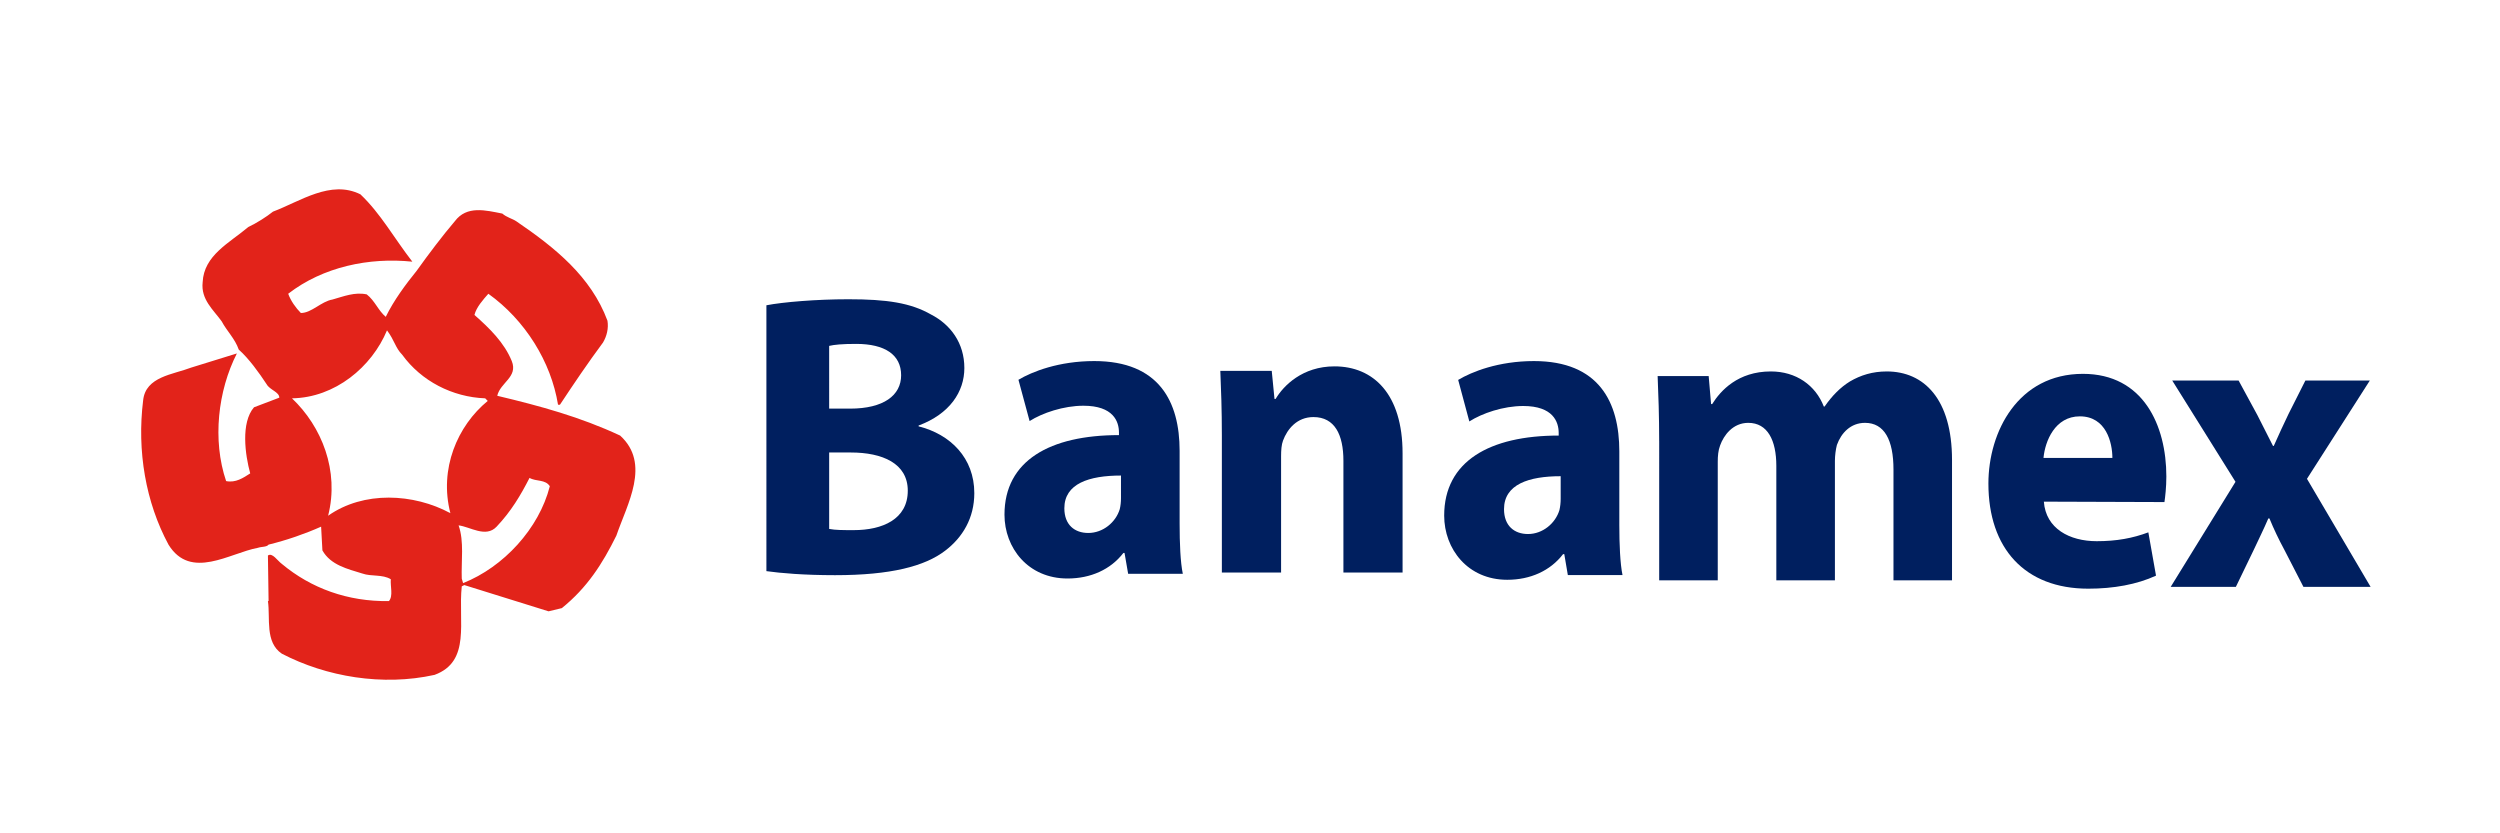
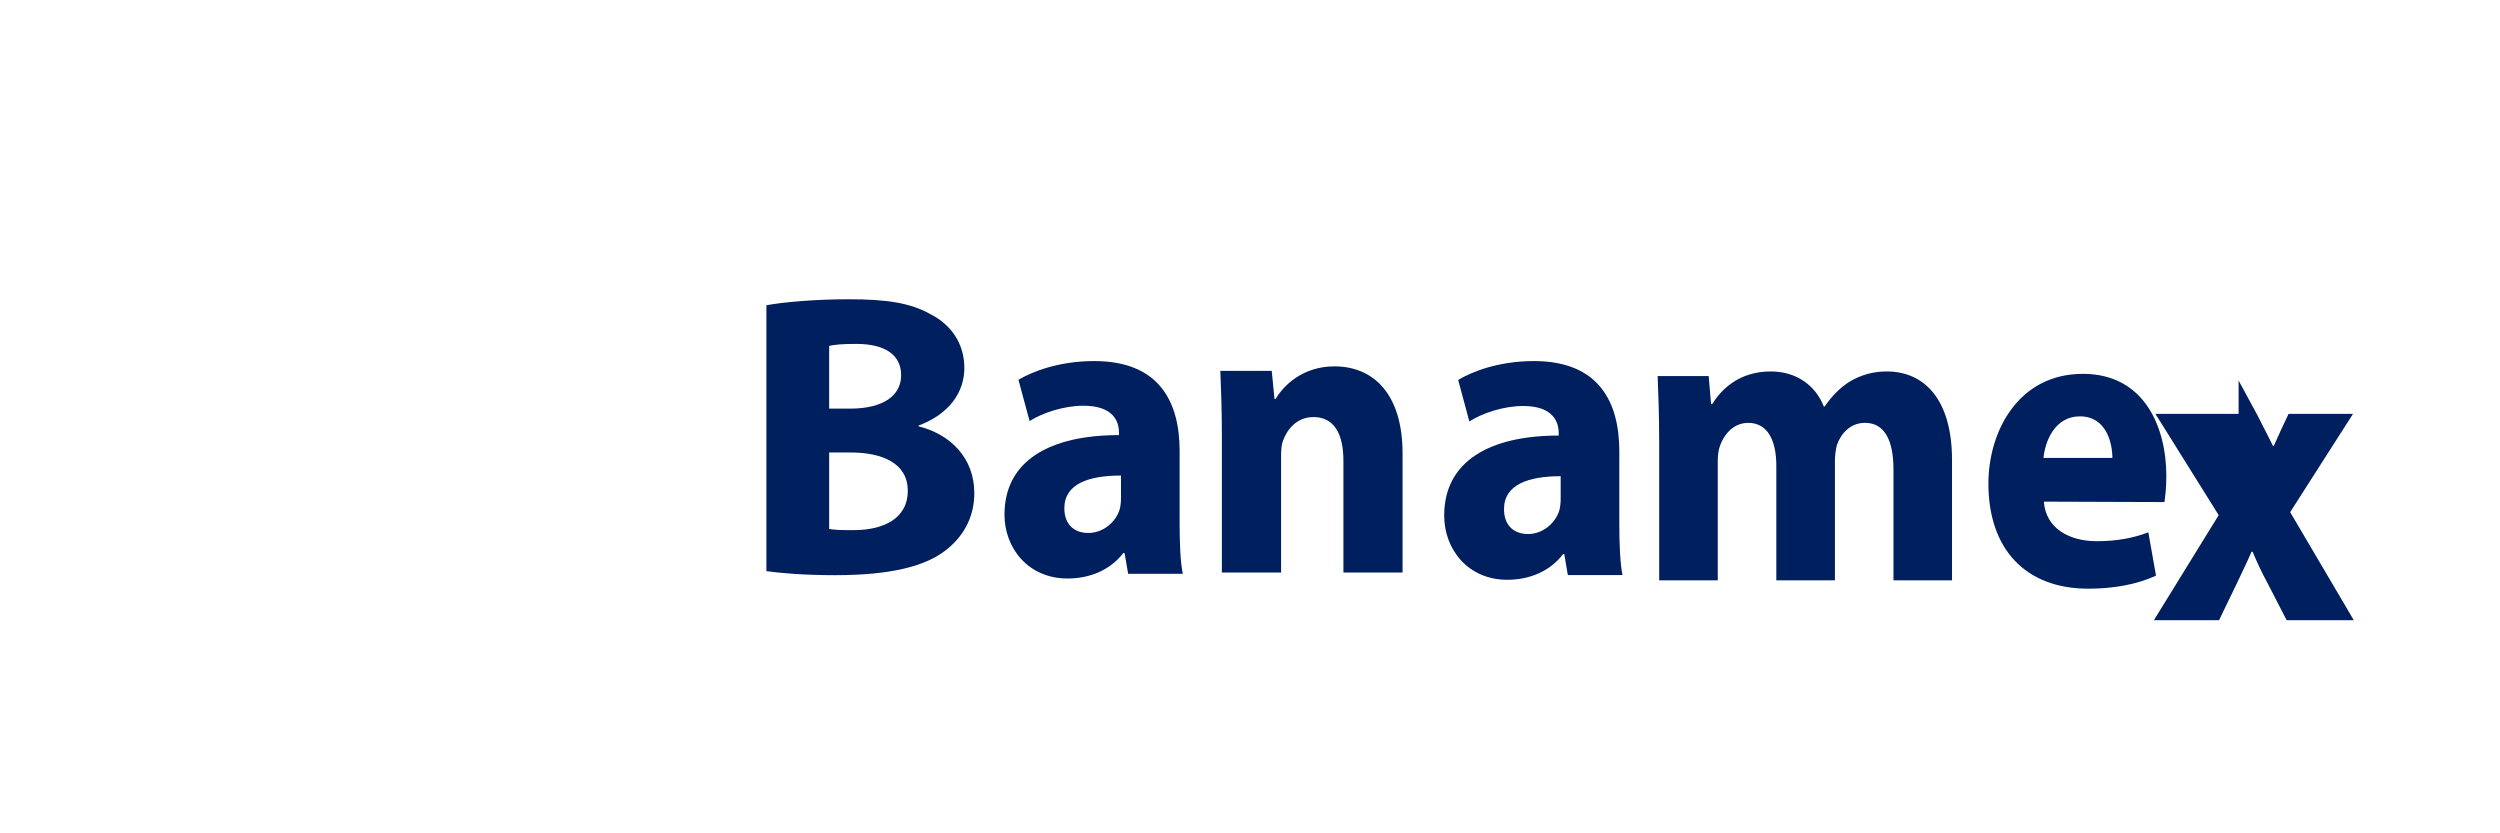
<svg xmlns="http://www.w3.org/2000/svg" version="1.1" id="Capa_1" x="0px" y="0px" width="425.2px" height="141.73px" viewBox="0 0 425.2 141.73" enable-background="new 0 0 425.2 141.73" xml:space="preserve">
  <g>
-     <path fill="#E2231A" d="M105.473,74.082c-6.787-3.17-13.578-5.023-20.902-6.768c0.54-2.292,3.552-3.168,2.476-5.893   c-1.292-3.166-3.768-5.566-6.352-7.857c0.316-1.309,1.5-2.622,2.364-3.602c6.251,4.473,10.67,11.567,11.851,18.875h0.324   c2.375-3.594,4.74-7.094,7.327-10.582c0.644-1.089,0.968-2.401,0.756-3.708c-2.8-7.529-8.947-12.443-15.511-16.916   c-0.648-0.438-1.619-0.652-2.375-1.307c-2.804-0.546-6.036-1.423-8.076,1.307c-2.051,2.401-4.527,5.675-6.471,8.403   c-1.94,2.401-3.88,5.021-5.276,7.857c-1.296-1.091-1.832-2.726-3.235-3.822c-2.044-0.432-3.879,0.33-5.816,0.872   c-1.944,0.334-3.556,2.295-5.387,2.295c-0.864-0.87-1.724-2.071-2.152-3.274c5.927-4.586,13.787-6.22,21.113-5.455   c-3.128-4.035-5.383-8.183-8.835-11.457c-5.063-2.509-10.231,1.201-14.866,2.946c-1.084,0.872-2.804,1.961-4.2,2.618   c-3.239,2.731-7.547,4.804-7.763,9.385c-0.328,2.942,1.832,4.697,3.239,6.658c0.86,1.631,2.26,2.945,2.9,4.8   c1.724,1.529,3.451,3.932,4.74,5.893c0.547,0.983,2.159,1.311,2.159,2.287L43.2,69.273c-2.267,2.626-1.512,8.075-0.644,11.242   c-1.187,0.764-2.48,1.643-4.099,1.309c-2.364-6.98-1.396-15.379,1.832-21.711l-7.759,2.403c-3.124,1.201-7.751,1.527-8.183,5.561   c-1.072,8.625,0.432,17.35,4.311,24.554c3.764,6.11,10.447,1.417,15.186,0.547c0.648-0.224,1.512-0.112,1.836-0.547   c3.116-0.764,6.251-1.857,8.935-3.056l0.22,4.036c1.4,2.509,4.311,3.162,6.784,3.932c1.52,0.546,3.451,0.106,4.851,0.98   c-0.108,1.205,0.436,2.836-0.32,3.71c-7.003,0.11-13.254-2.179-18.214-6.323c-0.756-0.549-1.612-1.971-2.368-1.427l0.112,7.749   h-0.112c0.432,2.944-0.54,6.99,2.368,8.949c7.543,3.92,17.134,5.565,25.973,3.602c6.243-2.29,3.984-9.059,4.628-15.057l0.432-0.218   l14.33,4.465l2.26-0.544c4.311-3.488,6.899-7.524,9.271-12.329C106.657,85.752,110.744,78.879,105.473,74.082 M55.806,87.716   c1.94-7.636-1.08-15.163-6.147-19.968c7.335-0.112,13.575-5.347,16.162-11.563c1.3,1.728,1.4,2.946,2.584,4.146   c3.239,4.473,8.519,7.204,14.118,7.418l0.432,0.438c-5.175,4.254-8.299,11.569-6.355,19.095   C70.349,83.902,61.841,83.459,55.806,87.716 M78.76,99.176l-0.224-0.764c-0.108-2.948,0.432-6.33-0.54-9.057   c1.94,0.218,4.632,2.179,6.467,0.218c2.48-2.62,4.092-5.347,5.6-8.295c1.084,0.654,2.696,0.218,3.448,1.421   C91.682,89.901,85.647,96.445,78.76,99.176" />
    <path fill="#001F5F" d="M130.351,51.921c2.827-0.546,8.488-1.024,13.929-1.024c6.579,0,10.609,0.613,14.076,2.597   c3.32,1.71,5.661,4.857,5.661,9.099c0,4.032-2.48,7.802-7.783,9.78v0.139c5.442,1.367,9.476,5.399,9.476,11.357   c0,4.238-1.978,7.524-4.944,9.782c-3.467,2.665-9.271,4.174-18.75,4.174c-5.307,0-9.26-0.347-11.666-0.686V51.921z M141.025,69.5   h3.54c5.727,0,8.7-2.254,8.7-5.679c0-3.486-2.761-5.331-7.644-5.331c-2.399,0-3.744,0.135-4.597,0.339V69.5z M141.025,89.961   c1.064,0.203,2.337,0.203,4.18,0.203c4.875,0,9.19-1.847,9.19-6.708c0-4.649-4.315-6.496-9.691-6.496h-3.679V89.961z" />
    <path fill="#001F5F" d="M200.629,89.056c0,3.324,0.131,6.585,0.544,8.54h-9.298l-0.613-3.548h-0.201   c-2.171,2.821-5.565,4.343-9.498,4.343c-6.718,0-10.721-5.212-10.721-10.854c0-9.194,7.736-13.534,19.471-13.534v-0.438   c0-1.876-0.949-4.558-6.039-4.558c-3.39,0-6.992,1.23-9.159,2.607l-1.897-7.019c2.306-1.377,6.849-3.185,12.892-3.185   c11.06,0,14.519,6.945,14.519,15.267V89.056z M190.657,80.881c-5.433,0-9.633,1.371-9.633,5.57c0,2.821,1.758,4.196,4.065,4.196   c2.51,0,4.681-1.809,5.36-4.053c0.139-0.576,0.208-1.224,0.208-1.884V80.881z" />
    <path fill="#001F5F" d="M275.413,89.22c0,3.344,0.139,6.625,0.544,8.592h-9.298l-0.605-3.567h-0.204   c-2.175,2.835-5.565,4.364-9.502,4.364c-6.714,0-10.721-5.237-10.721-10.917c0-9.244,7.732-13.611,19.475-13.611v-0.438   c0-1.89-0.949-4.591-6.035-4.591c-3.394,0-6.996,1.24-9.163,2.626l-1.897-7.063c2.306-1.386,6.853-3.205,12.884-3.205   c11.064,0,14.523,6.992,14.523,15.36V89.22z M265.44,80.993c-5.426,0-9.637,1.386-9.637,5.605c0,2.844,1.766,4.229,4.076,4.229   c2.507,0,4.678-1.824,5.353-4.084c0.135-0.58,0.208-1.232,0.208-1.892V80.993z" />
    <path fill="#001F5F" d="M207.814,74.022c0-4.279-0.131-7.858-0.262-10.943h8.746l0.467,4.766h0.197   c1.323-2.245,4.566-5.534,10.003-5.534c6.621,0,11.585,4.693,11.585,14.793v20.277h-10.062V78.368c0-4.417-1.462-7.433-5.102-7.433   c-2.784,0-4.439,2.031-5.168,3.999c-0.27,0.698-0.331,1.681-0.331,2.667v19.781h-10.073V74.022z" />
    <path fill="#001F5F" d="M282.192,75.04c0-4.335-0.131-7.958-0.262-11.084h8.681l0.409,4.763h0.193   c1.415-2.277,4.381-5.544,9.969-5.544c4.3,0,7.597,2.343,9.013,5.966h0.135c1.281-1.847,2.692-3.266,4.308-4.263   c1.816-1.064,3.837-1.702,6.263-1.702c6.325,0,11.099,4.685,11.099,15.059v20.464h-9.957V79.87c0-5.044-1.55-7.952-4.848-7.952   c-2.418,0-4.037,1.701-4.774,3.76c-0.208,0.783-0.339,1.849-0.339,2.703v20.317h-9.965V79.232c0-4.335-1.481-7.314-4.774-7.314   c-2.623,0-4.173,2.127-4.782,3.833c-0.332,0.849-0.405,1.849-0.405,2.771v20.177h-9.961V75.04z" />
    <path fill="#001F5F" d="M347.62,85.321c0.328,4.58,4.366,6.725,8.985,6.725c3.382,0,6.112-0.505,8.785-1.504l1.304,7.364   c-3.251,1.502-7.227,2.217-11.523,2.217c-10.802,0-16.984-6.866-16.984-17.876c0-8.858,5.071-18.663,16.077-18.663   c10.281,0,14.188,8.794,14.188,17.448c0,1.861-0.197,3.504-0.324,4.36L347.62,85.321z M359.274,77.888   c0-2.574-1.041-7.075-5.534-7.075c-4.234,0-5.919,4.215-6.182,7.075H359.274z" />
-     <path fill="#001F5F" d="M380.742,64.723l3.193,5.881c0.929,1.799,1.789,3.519,2.657,5.241h0.131c0.86-1.944,1.659-3.66,2.518-5.453   l2.858-5.669h10.96l-10.69,16.714l10.821,18.374h-11.423l-3.255-6.321c-0.93-1.72-1.79-3.515-2.522-5.308h-0.197   c-0.795,1.87-1.666,3.588-2.461,5.308l-3.054,6.321h-11.083l11.018-17.865l-10.759-17.223H380.742z" />
+     <path fill="#001F5F" d="M380.742,64.723l3.193,5.881c0.929,1.799,1.789,3.519,2.657,5.241h0.131c0.86-1.944,1.659-3.66,2.518-5.453   h10.96l-10.69,16.714l10.821,18.374h-11.423l-3.255-6.321c-0.93-1.72-1.79-3.515-2.522-5.308h-0.197   c-0.795,1.87-1.666,3.588-2.461,5.308l-3.054,6.321h-11.083l11.018-17.865l-10.759-17.223H380.742z" />
  </g>
</svg>